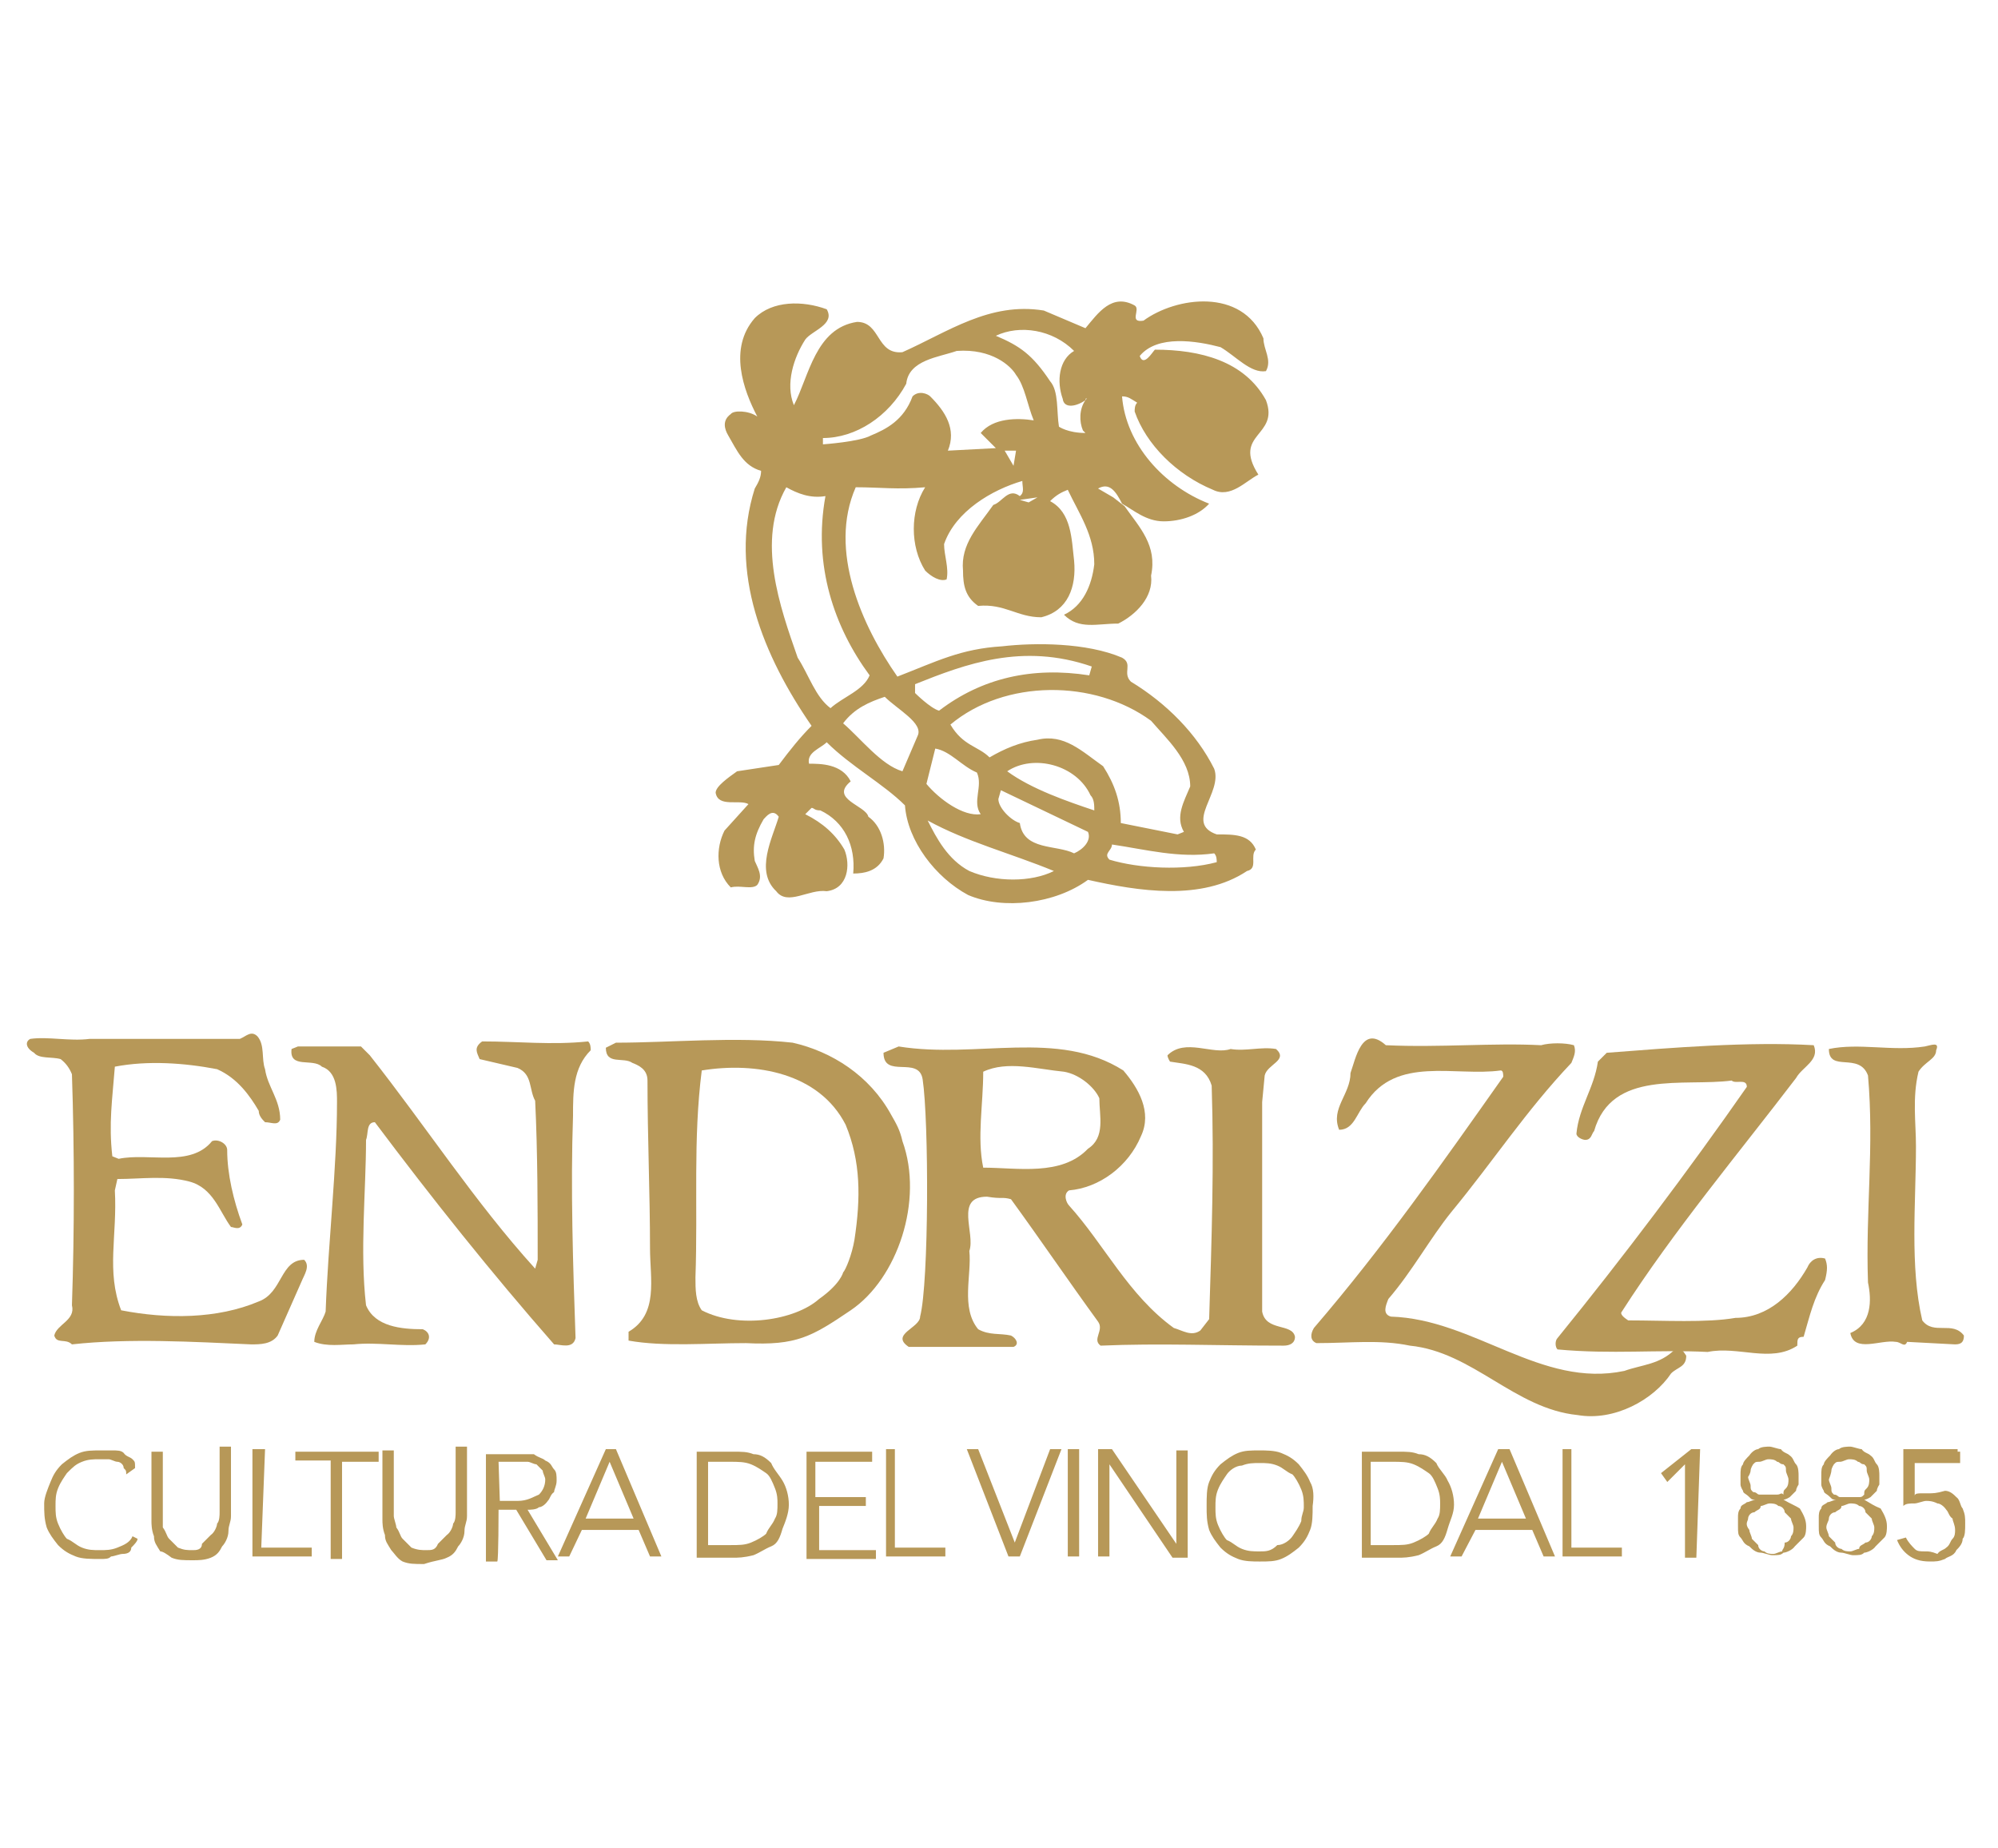
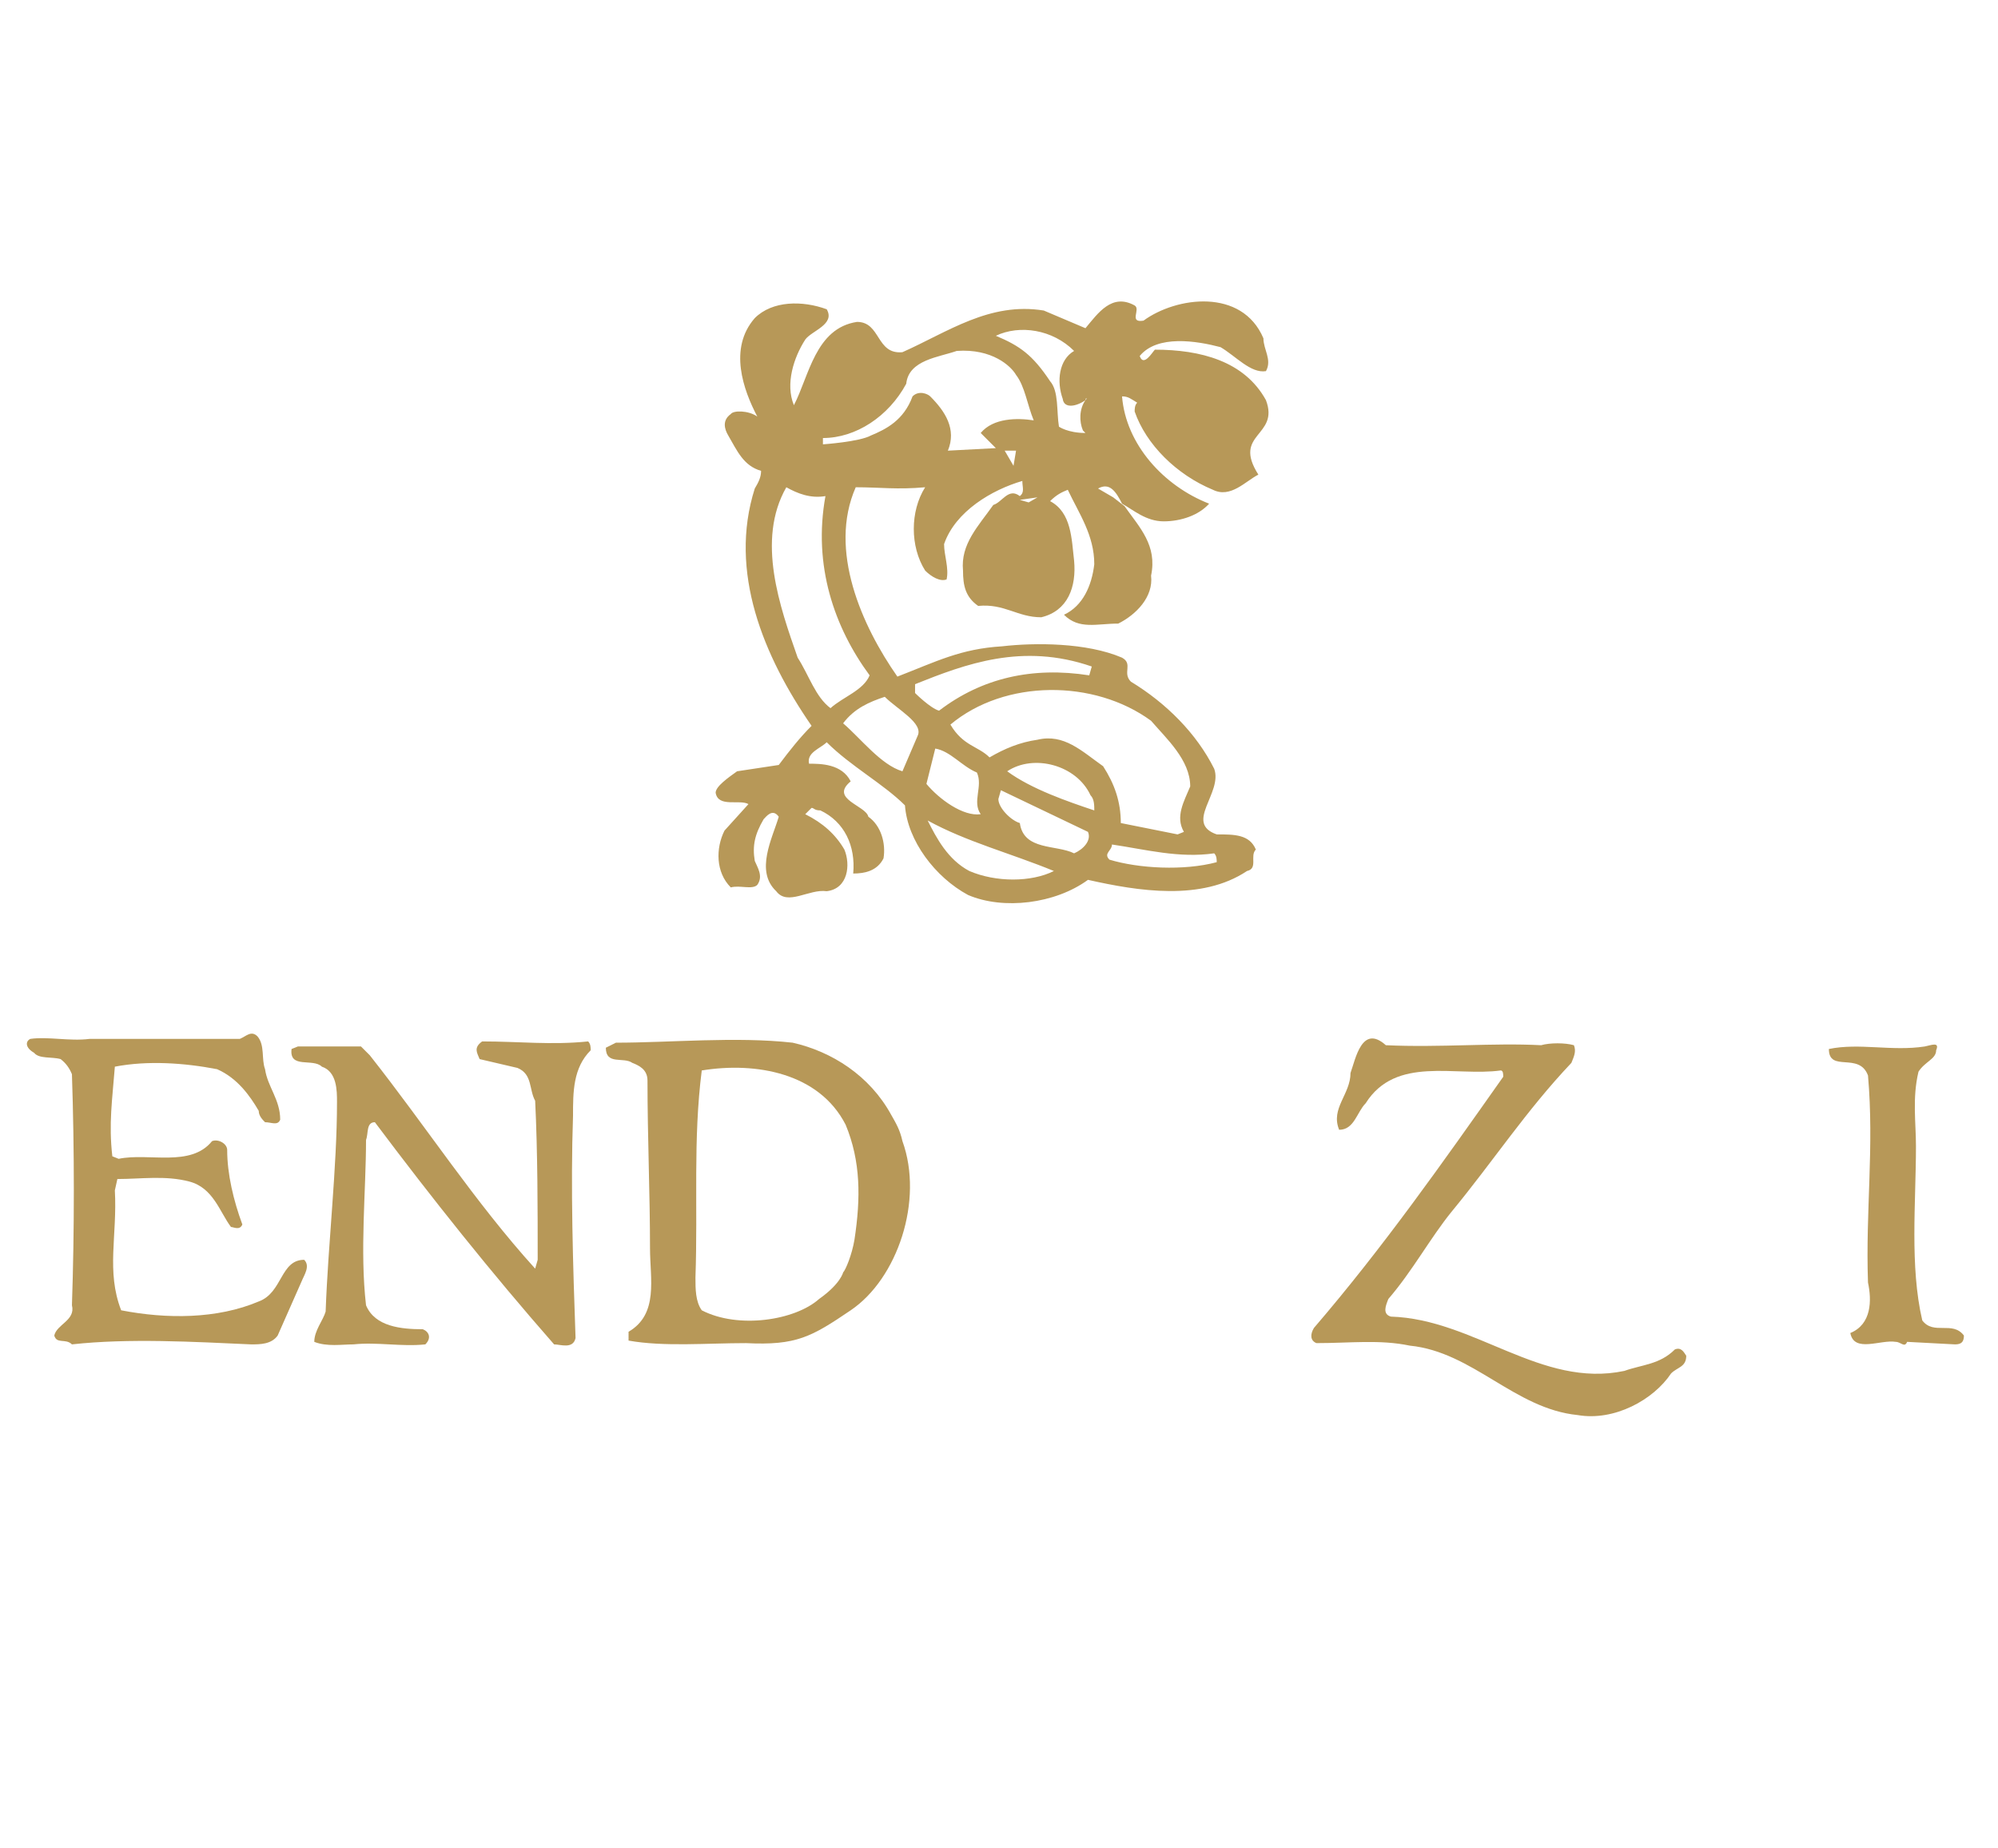
<svg xmlns="http://www.w3.org/2000/svg" version="1.1" id="Livello_1" x="0px" y="0px" viewBox="0 0 158.3 146.4" style="enable-background:new 0 0 158.3 146.4;" xml:space="preserve">
  <style type="text/css">
	.st0{fill:#B79858;}
</style>
-   <path class="st0" d="M10.5,121.7c-0.2,0.5-0.7,0.7-1.2,0.9c-0.5,0.2-0.9,0.2-1.4,0.2s-0.9,0-1.4-0.2c-0.5-0.2-0.7-0.5-1.2-0.7  c-0.2-0.2-0.5-0.7-0.7-1.2c-0.2-0.5-0.2-0.9-0.2-1.4c0-0.5,0-0.9,0.2-1.4c0.2-0.5,0.5-0.9,0.7-1.2c0.5-0.5,0.7-0.7,1.2-0.9  c0.5-0.2,0.9-0.2,1.4-0.2c0.2,0,0.5,0,0.7,0c0.2,0,0.5,0.2,0.7,0.2c0.2,0,0.5,0.2,0.5,0.5c0.2,0.2,0.2,0.2,0.2,0.5l0.7-0.5  c0-0.5,0-0.5-0.2-0.7c-0.2-0.2-0.5-0.2-0.7-0.5c-0.2-0.2-0.5-0.2-0.9-0.2c-0.2,0-0.7,0-0.9,0c-0.7,0-1.2,0-1.7,0.2  c-0.5,0.2-0.9,0.5-1.4,0.9c-0.5,0.5-0.7,0.9-0.9,1.4c-0.2,0.5-0.5,1.2-0.5,1.7c0,0.7,0,1.2,0.2,1.9c0.2,0.5,0.5,0.9,0.9,1.4  c0.5,0.5,0.9,0.7,1.4,0.9c0.5,0.2,1.2,0.2,1.9,0.2c0.5,0,0.7,0,0.9-0.2c0.2,0,0.7-0.2,0.9-0.2c0.5,0,0.7-0.2,0.7-0.5  c0.2-0.2,0.5-0.5,0.5-0.7L10.5,121.7z M16.7,123.4c0.5-0.2,0.7-0.5,0.9-0.9c0.2-0.2,0.5-0.7,0.5-1.2s0.2-0.7,0.2-1.2v-5.5h-0.9v5.2  c0,0.2,0,0.7-0.2,0.9c0,0.2-0.2,0.7-0.5,0.9c-0.2,0.2-0.5,0.5-0.7,0.7c0,0.5-0.5,0.5-0.7,0.5c-0.5,0-0.7,0-1.2-0.2  c-0.2-0.2-0.5-0.5-0.7-0.7c-0.2-0.2-0.2-0.5-0.5-0.9c0-0.2,0-0.5,0-0.7V115h-0.9v5.5c0,0.2,0,0.7,0.2,1.2c0,0.5,0.2,0.7,0.5,1.2  c0.2,0,0.5,0.2,0.9,0.5c0.5,0.2,0.9,0.2,1.7,0.2C15.7,123.6,16.2,123.6,16.7,123.4 M21,114.8H20v8.5h4.7v-0.7h-4L21,114.8L21,114.8z   M27.1,115.8H30V115h-6.6v0.7h2.8v7.8h0.9V115.8z M35.4,123.4c0.5-0.2,0.7-0.5,0.9-0.9c0.2-0.2,0.5-0.7,0.5-1.2s0.2-0.7,0.2-1.2  v-5.5h-0.9v5.2c0,0.2,0,0.7-0.2,0.9c0,0.2-0.2,0.7-0.5,0.9c-0.2,0.2-0.5,0.5-0.7,0.7c-0.2,0.5-0.5,0.5-0.9,0.5s-0.7,0-1.2-0.2  c-0.2-0.2-0.5-0.5-0.7-0.7c-0.2-0.2-0.2-0.5-0.5-0.9c0-0.2-0.2-0.7-0.2-0.9v-5.2h-0.9v5.5c0,0.2,0,0.7,0.2,1.2  c0,0.5,0.2,0.7,0.5,1.2c0.2,0.2,0.5,0.7,0.9,0.9c0.5,0.2,0.9,0.2,1.7,0.2C34.5,123.6,35,123.6,35.4,123.4 M39.5,119.6h1.4l2.4,4h0.9  l-2.4-4c0.2,0,0.7,0,0.9-0.2c0.2,0,0.5-0.2,0.7-0.5c0.2-0.2,0.2-0.5,0.5-0.7c0-0.2,0.2-0.5,0.2-0.9s0-0.7-0.2-0.9  c-0.2-0.2-0.2-0.5-0.7-0.7c-0.2-0.2-0.5-0.2-0.9-0.5c-0.5,0-0.7,0-1.2,0h-2.6v8.5h0.9C39.5,123.6,39.5,119.6,39.5,119.6z   M39.5,115.8h1.4c0.2,0,0.7,0,0.9,0s0.5,0.2,0.7,0.2c0.2,0.2,0.2,0.2,0.5,0.5c0,0.2,0.2,0.5,0.2,0.7c0,0.5-0.2,0.9-0.5,1.2  c-0.5,0.2-0.9,0.5-1.7,0.5h-1.4L39.5,115.8L39.5,115.8z M46.1,121.2h4.5l0.9,2.1h0.9l-3.6-8.5H48l-3.8,8.5h0.9L46.1,121.2z   M48.3,115.8l1.9,4.5h-3.8L48.3,115.8z M55.1,123.4H58c0.5,0,0.9,0,1.7-0.2c0.5-0.2,0.9-0.5,1.4-0.7s0.7-0.7,0.9-1.4  c0.2-0.5,0.5-1.2,0.5-1.9c0-0.7-0.2-1.4-0.5-1.9s-0.7-0.9-0.9-1.4c-0.5-0.5-0.9-0.7-1.4-0.7c-0.5-0.2-0.9-0.2-1.7-0.2h-2.8V123.4z   M56.1,115.8h1.7c0.7,0,1.2,0,1.7,0.2s0.9,0.5,1.2,0.7s0.5,0.7,0.7,1.2c0.2,0.5,0.2,0.9,0.2,1.2c0,0.5,0,0.9-0.2,1.2  c-0.2,0.5-0.5,0.7-0.7,1.2c-0.2,0.2-0.7,0.5-1.2,0.7s-0.9,0.2-1.7,0.2h-1.7V115.8z M64.6,119.3h4v-0.7h-4v-2.8h4.5V115h-5.2v8.5h5.5  v-0.7h-4.5v-3.6H64.6z M71.1,114.8h-0.9v8.5h4.7v-0.7h-4v-7.8H71.1z M77.5,114.8h-0.9l3.3,8.5h0.9l3.3-8.5h-0.9l-2.8,7.4l0,0  L77.5,114.8z M85.5,114.8h-0.9v8.5h0.9V114.8z M88.1,114.8H87v8.5h0.9V116l0,0l5,7.4h1.2v-8.5h-0.9v7.4l0,0L88.1,114.8z   M103.8,117.4c-0.2-0.5-0.5-0.9-0.9-1.4c-0.5-0.5-0.9-0.7-1.4-0.9c-0.5-0.2-1.2-0.2-1.7-0.2c-0.7,0-1.2,0-1.7,0.2  c-0.5,0.2-0.9,0.5-1.4,0.9c-0.5,0.5-0.7,0.9-0.9,1.4c-0.2,0.5-0.2,1.2-0.2,1.9s0,1.2,0.2,1.9c0.2,0.5,0.5,0.9,0.9,1.4  c0.5,0.5,0.9,0.7,1.4,0.9c0.5,0.2,1.2,0.2,1.7,0.2c0.7,0,1.2,0,1.7-0.2s0.9-0.5,1.4-0.9c0.5-0.5,0.7-0.9,0.9-1.4  c0.2-0.5,0.2-1.2,0.2-1.9C104.1,118.6,104.1,117.9,103.8,117.4 M103.1,120.5c-0.2,0.5-0.5,0.9-0.7,1.2s-0.7,0.7-1.2,0.7  c-0.5,0.5-0.9,0.5-1.4,0.5s-0.9,0-1.4-0.2c-0.5-0.2-0.7-0.5-1.2-0.7c-0.2-0.2-0.5-0.7-0.7-1.2s-0.2-0.9-0.2-1.4c0-0.5,0-0.9,0.2-1.4  c0.2-0.5,0.5-0.9,0.7-1.2s0.7-0.7,1.2-0.7c0.5-0.2,0.9-0.2,1.4-0.2c0.5,0,0.9,0,1.4,0.2c0.5,0.2,0.7,0.5,1.2,0.7  c0.2,0.2,0.5,0.7,0.7,1.2s0.2,0.9,0.2,1.4C103.3,119.8,103.1,120,103.1,120.5 M107.9,123.4h2.8c0.5,0,0.9,0,1.7-0.2  c0.5-0.2,0.9-0.5,1.4-0.7c0.5-0.2,0.7-0.7,0.9-1.4s0.5-1.2,0.5-1.9c0-0.7-0.2-1.4-0.5-1.9c-0.2-0.5-0.7-0.9-0.9-1.4  c-0.5-0.5-0.9-0.7-1.4-0.7c-0.5-0.2-0.9-0.2-1.7-0.2h-2.8V123.4z M108.6,115.8h1.7c0.7,0,1.2,0,1.7,0.2c0.5,0.2,0.9,0.5,1.2,0.7  s0.5,0.7,0.7,1.2s0.2,0.9,0.2,1.2c0,0.5,0,0.9-0.2,1.2c-0.2,0.5-0.5,0.7-0.7,1.2c-0.2,0.2-0.7,0.5-1.2,0.7c-0.5,0.2-0.9,0.2-1.7,0.2  h-1.7V115.8z M116.9,121.2h4.5l0.9,2.1h0.9l-3.6-8.5h-0.9l-3.8,8.5h0.9L116.9,121.2z M119,115.8l1.9,4.5h-3.8L119,115.8z   M124.7,114.8h-0.9v8.5h4.7v-0.7h-4v-7.8H124.7z M134.7,114.8H134l-2.4,1.9l0.5,0.7l1.4-1.4v7.4h0.9L134.7,114.8L134.7,114.8z   M141.3,118.8c0.2,0,0.5-0.2,0.5-0.2c0.2-0.2,0.2-0.2,0.5-0.5c0-0.2,0.2-0.5,0.2-0.5c0-0.2,0-0.5,0-0.7s0-0.7-0.2-0.9  c-0.2-0.2-0.2-0.5-0.5-0.7c-0.2-0.2-0.5-0.2-0.7-0.5c-0.2,0-0.7-0.2-0.9-0.2s-0.7,0-0.9,0.2c-0.2,0-0.5,0.2-0.7,0.5  c-0.2,0.2-0.5,0.5-0.5,0.7c-0.2,0.2-0.2,0.5-0.2,0.9c0,0.2,0,0.5,0,0.7c0,0.2,0.2,0.5,0.2,0.5c0,0.2,0.2,0.2,0.5,0.5  c0.2,0.2,0.2,0.2,0.5,0.2l0,0c-0.2,0-0.5,0.2-0.7,0.2c-0.2,0.2-0.5,0.2-0.5,0.5c-0.2,0.2-0.2,0.5-0.2,0.7s0,0.5,0,0.7  c0,0.5,0,0.7,0.2,0.9c0.2,0.2,0.2,0.5,0.7,0.7c0.2,0.2,0.5,0.5,0.9,0.5c0.2,0,0.7,0.2,0.9,0.2c0.5,0,0.7,0,0.9-0.2  c0.2,0,0.7-0.2,0.9-0.5c0.2-0.2,0.5-0.5,0.7-0.7c0.2-0.2,0.2-0.7,0.2-0.9c0-0.5-0.2-0.9-0.5-1.4  C142.3,119.3,141.8,119.1,141.3,118.8L141.3,118.8z M138.7,116.5c0-0.2,0.2-0.5,0.2-0.5c0.2-0.2,0.2-0.2,0.5-0.2  c0.2,0,0.5-0.2,0.7-0.2c0.2,0,0.5,0,0.7,0.2c0.2,0,0.2,0.2,0.5,0.2c0.2,0.2,0.2,0.2,0.2,0.5c0,0.2,0.2,0.5,0.2,0.7  c0,0.2,0,0.5-0.2,0.7c-0.2,0.2-0.2,0.2-0.2,0.5c-0.2-0.2-0.2,0-0.5,0s-0.5,0-0.7,0c-0.2,0-0.5,0-0.7,0c-0.2,0-0.2-0.2-0.5-0.2  c-0.2-0.2-0.2-0.2-0.2-0.5c0-0.2-0.2-0.5-0.2-0.7C138.7,116.7,138.7,116.5,138.7,116.5 M138.5,120.3c0-0.2,0.2-0.5,0.5-0.5  c0.2-0.2,0.5-0.2,0.5-0.5c0.2,0,0.5-0.2,0.7-0.2c0.2,0,0.5,0,0.7,0.2c0.2,0,0.5,0.2,0.5,0.5c0.2,0.2,0.2,0.2,0.5,0.5  c0,0.2,0.2,0.5,0.2,0.7s0,0.5-0.2,0.7c0,0.2-0.2,0.5-0.5,0.5c0,0.5-0.2,0.5-0.2,0.7c-0.2,0-0.5,0.2-0.7,0.2c-0.2,0-0.5,0-0.7-0.2  c-0.2,0-0.5-0.2-0.5-0.5c-0.2-0.2-0.2-0.2-0.5-0.5c0-0.2-0.2-0.5-0.2-0.7C138.2,120.7,138.5,120.5,138.5,120.3 M147.7,118.8  c0.2,0,0.5-0.2,0.5-0.2c0.2-0.2,0.2-0.2,0.5-0.5c0-0.2,0.2-0.5,0.2-0.5c0-0.2,0-0.5,0-0.7s0-0.7-0.2-0.9c-0.2-0.2-0.2-0.5-0.5-0.7  c-0.2-0.2-0.5-0.2-0.7-0.5c-0.2,0-0.7-0.2-0.9-0.2c-0.2,0-0.7,0-0.9,0.2c-0.2,0-0.5,0.2-0.7,0.5c-0.2,0.2-0.5,0.5-0.5,0.7  c-0.2,0.2-0.2,0.5-0.2,0.9c0,0.2,0,0.5,0,0.7c0,0.2,0.2,0.5,0.2,0.5c0,0.2,0.2,0.2,0.5,0.5c0.2,0.2,0.2,0.2,0.5,0.2l0,0  c-0.2,0-0.5,0.2-0.7,0.2c-0.2,0.2-0.5,0.2-0.5,0.5c-0.2,0.2-0.2,0.5-0.2,0.7s0,0.5,0,0.7c0,0.5,0,0.7,0.2,0.9  c0.2,0.2,0.2,0.5,0.7,0.7c0.2,0.2,0.5,0.5,0.9,0.5c0.2,0,0.7,0.2,0.9,0.2c0.5,0,0.7,0,0.9-0.2c0.2,0,0.7-0.2,0.9-0.5  c0.2-0.2,0.5-0.5,0.7-0.7s0.2-0.7,0.2-0.9c0-0.5-0.2-0.9-0.5-1.4C148.5,119.3,148.2,119.1,147.7,118.8L147.7,118.8z M145.1,116.5  c0-0.2,0.2-0.5,0.2-0.5c0.2-0.2,0.2-0.2,0.5-0.2c0.2,0,0.5-0.2,0.7-0.2c0.2,0,0.5,0,0.7,0.2c0.2,0,0.2,0.2,0.5,0.2  c0.2,0.2,0.2,0.2,0.2,0.5c0,0.2,0.2,0.5,0.2,0.7c0,0.2,0,0.5-0.2,0.7c-0.2,0.2-0.2,0.2-0.2,0.5c-0.2,0.2-0.2,0.2-0.5,0.2  c-0.2,0-0.5,0-0.7,0s-0.5,0-0.7,0c-0.2,0-0.2-0.2-0.5-0.2c-0.2-0.2-0.2-0.2-0.2-0.5c0-0.2-0.2-0.5-0.2-0.7  C145.1,116.7,145.1,116.5,145.1,116.5 M144.9,120.3c0-0.2,0.2-0.5,0.5-0.5c0.2-0.2,0.5-0.2,0.5-0.5c0.2,0,0.5-0.2,0.7-0.2  s0.5,0,0.7,0.2c0.2,0,0.5,0.2,0.5,0.5c0.2,0.2,0.2,0.2,0.5,0.5c0,0.2,0.2,0.5,0.2,0.7s0,0.5-0.2,0.7c0,0.2-0.2,0.5-0.5,0.5  c-0.2,0.2-0.5,0.2-0.5,0.5c-0.2,0-0.5,0.2-0.7,0.2c-0.2,0-0.5,0-0.7-0.2c-0.2,0-0.5-0.2-0.5-0.5c-0.2-0.2-0.2-0.2-0.5-0.5  c0-0.2-0.2-0.5-0.2-0.7C144.7,120.7,144.9,120.5,144.9,120.3 M155.1,114.8h-4.3v4.5c0.2-0.2,0.5-0.2,0.9-0.2c0.2,0,0.7-0.2,0.9-0.2  c0.2,0,0.5,0,0.9,0.2c0.2,0,0.5,0.2,0.7,0.5c0.2,0.2,0.2,0.5,0.5,0.7c0,0.2,0.2,0.5,0.2,0.9c0,0.2,0,0.5-0.2,0.7  c-0.2,0.2-0.2,0.5-0.5,0.7c-0.2,0.2-0.5,0.2-0.7,0.5c-0.5-0.2-0.7-0.2-0.9-0.2c-0.5,0-0.7,0-0.9-0.2c-0.2-0.2-0.5-0.5-0.7-0.9  l-0.7,0.2c0.2,0.5,0.5,0.9,0.9,1.2s0.9,0.5,1.7,0.5c0.5,0,0.7,0,1.2-0.2c0.2-0.2,0.7-0.2,0.9-0.7c0.2-0.2,0.5-0.5,0.5-0.9  c0.2-0.2,0.2-0.7,0.2-1.2s0-0.7-0.2-1.2c-0.2-0.2-0.2-0.7-0.5-0.9c-0.2-0.2-0.5-0.5-0.9-0.5c-0.7,0.2-0.9,0.2-1.4,0.2  c-0.2,0-0.5,0-0.5,0c-0.2,0-0.5,0-0.5,0.2v-2.6h3.6v-0.9H155.1z" />
  <path class="st0" d="M100.3,31.7c-1.7-3.1-5.2-4-8.8-4c-0.2,0.2-0.9,1.4-1.2,0.5c1.4-1.7,4.5-1.2,6.4-0.7c1.2,0.7,2.4,2.1,3.6,1.9  c0.5-0.9-0.2-1.7-0.2-2.6c-1.7-4-6.9-3.3-9.5-1.4c-1.2,0.2-0.2-0.9-0.7-1.2C88.1,23.2,87,24.8,86,26l-3.3-1.4  c-4.3-0.7-7.6,1.7-11.2,3.3c-2.1,0.2-1.7-2.4-3.6-2.4c-3.3,0.5-3.8,4.3-5,6.6c-0.7-1.7,0-3.8,0.9-5.2c0.5-0.7,2.4-1.2,1.7-2.4  c-1.9-0.7-4.3-0.7-5.7,0.7c-2.1,2.4-0.9,5.7,0.2,7.8c-0.7-0.5-1.9-0.5-2.1-0.2c-0.7,0.5-0.5,1.2-0.2,1.7c0.7,1.2,1.2,2.4,2.6,2.8  c0,0.5-0.2,0.9-0.5,1.4c-2.1,6.6,0.7,13.3,4.5,18.8c-0.9,0.9-1.7,1.9-2.6,3.1l-3.3,0.5c-0.7,0.5-1.7,1.2-1.7,1.7  c0.2,1.2,1.9,0.5,2.6,0.9l-1.9,2.1c-0.7,1.4-0.7,3.3,0.5,4.5c0.7-0.2,1.7,0.2,2.1-0.2c0.5-0.7,0-1.4-0.2-1.9c-0.2-1.2,0-2.1,0.7-3.3  c0.2-0.2,0.7-0.9,1.2-0.2c-0.5,1.7-1.9,4.3-0.2,5.9c0.9,1.2,2.6-0.2,4,0c1.7-0.2,1.9-2.1,1.4-3.3c-0.7-1.2-1.7-2.1-3.1-2.8l0.5-0.5  c0.2,0,0.2,0.2,0.7,0.2c1.9,0.9,2.8,2.8,2.6,5c0.9,0,1.9-0.2,2.4-1.2c0.2-1.2-0.2-2.6-1.2-3.3c-0.2-0.9-3.1-1.4-1.4-2.8  c-0.7-1.4-2.4-1.4-3.3-1.4c-0.2-0.9,0.9-1.2,1.4-1.7c1.9,1.9,4.5,3.3,6.2,5c0.2,2.8,2.4,5.7,5,7.1c2.8,1.2,6.9,0.7,9.5-1.2  c4,0.9,9,1.7,12.6-0.7c0.9-0.2,0.2-1.2,0.7-1.7c-0.5-1.2-1.7-1.2-3.1-1.2c-2.6-0.9,0.5-3.3-0.2-5.2c-1.4-2.8-3.8-5.2-6.6-6.9  c-0.7-0.7,0.2-1.4-0.7-1.9c-2.8-1.2-6.9-1.2-9.5-0.9c-3.3,0.2-5.2,1.2-8.3,2.4c-2.8-4-5.5-10-3.3-15c1.9,0,3.3,0.2,5.5,0  c-1.2,1.9-1.2,4.7,0,6.6c0.5,0.5,1.2,0.9,1.7,0.7c0.2-0.9-0.2-1.9-0.2-2.8c0.9-2.6,3.8-4.3,6.2-5c0,0.5,0.2,0.9-0.2,1.2  c-0.9-0.7-1.4,0.5-2.1,0.7c-1.2,1.7-2.6,3.1-2.4,5.2c0,1.2,0.2,2.1,1.2,2.8c2.1-0.2,3.1,0.9,5,0.9c2.1-0.5,2.8-2.4,2.6-4.5  c-0.2-1.7-0.2-3.8-1.9-4.7c0.5-0.5,0.9-0.7,1.4-0.9c0.9,1.9,2.1,3.6,2.1,5.9c-0.2,1.7-0.9,3.3-2.4,4c1.2,1.2,2.6,0.7,4.3,0.7  c1.4-0.7,2.8-2.1,2.6-3.8c0.5-2.4-0.9-3.8-2.1-5.5l-0.9-0.7l-1.2-0.7c0.9-0.5,1.4,0.2,1.9,1.2c0.9,0.5,1.9,1.4,3.3,1.4  c1.4,0,2.8-0.5,3.6-1.4c-3.6-1.4-6.6-4.7-6.9-8.5c0.5,0,0.7,0.2,1.2,0.5c-0.2,0.2-0.2,0.5-0.2,0.7c0.9,2.6,3.3,5,6.2,6.2  c1.4,0.7,2.6-0.7,3.6-1.2C97.6,34.3,101.4,34.6,100.3,31.7 M77.7,64.5c-1.4,0.2-3.3-1.2-4.3-2.4l0.7-2.8c1.2,0.2,2.1,1.4,3.3,1.9  C77.9,62.3,77,63.5,77.7,64.5 M76.8,69c-1.7-0.9-2.6-2.6-3.3-4c3.1,1.7,6.6,2.6,10,4C81.7,69.9,78.9,69.9,76.8,69 M85.1,67.6  c-1.4-0.7-4-0.2-4.3-2.4c-0.7-0.2-1.7-1.2-1.7-1.9l0.2-0.7l6.9,3.3C86.5,66.6,85.8,67.3,85.1,67.6 M86.7,64.2  c-2.1-0.7-5-1.7-6.9-3.1c2.1-1.4,5.5-0.5,6.6,1.9C86.7,63.3,86.7,63.8,86.7,64.2 M96.2,67.6c0.2,0.2,0.2,0.5,0.2,0.7  c-2.6,0.7-6.2,0.5-8.5-0.2c-0.5-0.5,0.2-0.7,0.2-1.2C90.8,67.3,93.4,68,96.2,67.6 M91.2,57.1c1.2,1.4,3.1,3.1,3.1,5.2  c-0.5,1.2-1.2,2.4-0.5,3.6l-0.5,0.2l-4.5-0.9c0-1.7-0.5-3.1-1.4-4.5c-1.7-1.2-3.1-2.6-5.2-2.1c-1.4,0.2-2.6,0.7-3.8,1.4  c-0.9-0.9-2.1-0.9-3.1-2.6C79.6,53.8,86.7,53.8,91.2,57.1 M86.5,52.8l-0.2,0.7c-4.5-0.7-8.5,0.2-11.9,2.8c-0.7-0.2-1.9-1.4-1.9-1.4  v-0.7C76.5,52.6,81,50.9,86.5,52.8 M72.7,58.3l-1.2,2.8c-1.7-0.5-3.3-2.6-4.7-3.8c0.9-1.2,2.1-1.7,3.3-2.1  C71.1,56.2,73.2,57.3,72.7,58.3 M68.9,53.5c-0.5,1.2-2.1,1.7-3.1,2.6c-1.2-0.9-1.7-2.6-2.6-4c-1.4-4-3.3-9.3-0.9-13.5  c0.9,0.5,1.9,0.9,3.1,0.7C64.4,44.8,66.1,49.7,68.9,53.5 M80.3,36.9l-0.7-1.2h0.9L80.3,36.9z M77.7,34.3l1.2,1.2l-3.8,0.2  c0.7-1.7-0.2-3.1-1.4-4.3c-0.2-0.2-0.9-0.5-1.4,0c-0.7,1.9-2.1,2.6-3.3,3.1c-0.9,0.5-3.8,0.7-3.8,0.7v-0.5c2.6,0,5.2-1.7,6.6-4.3  c0.2-1.9,2.6-2.1,4-2.6c2.8-0.2,4.3,1.2,4.7,1.9c0.7,0.9,0.9,2.4,1.4,3.6C80.6,33.1,78.7,33.1,77.7,34.3 M81.5,39.8l-0.7-0.2  l1.4-0.2L81.5,39.8z M86,31.7c-0.5,0.7-0.5,1.7-0.2,2.4l0.2,0.2c-1.4,0-2.1-0.5-2.1-0.5c-0.2-1.2,0-2.8-0.7-3.6  c-1.4-2.1-2.4-2.8-4.3-3.6c1.9-0.9,4.5-0.5,6.2,1.2c-1.2,0.7-1.4,2.4-0.9,3.8C84.3,32.4,85.3,32.2,86,31.7L86,31.7  C86,31.5,86.2,31.5,86,31.7L86,31.7z" />
  <path class="st0" d="M21,84.7c0.2,1.4,1.2,2.4,1.2,4c-0.2,0.5-0.7,0.2-1.2,0.2c-0.2-0.2-0.5-0.5-0.5-0.9c-0.7-1.2-1.7-2.6-3.3-3.3  c-2.6-0.5-5.5-0.7-8.1-0.2c-0.2,2.6-0.5,4.5-0.2,7.1l0.5,0.2c2.4-0.5,5.7,0.7,7.4-1.4c0.5-0.2,1.2,0.2,1.2,0.7c0,1.9,0.5,4,1.2,5.9  c-0.2,0.5-0.7,0.2-0.9,0.2c-0.9-1.2-1.4-3.1-3.3-3.6s-3.8-0.2-5.7-0.2l-0.2,0.9c0.2,3.6-0.7,6.4,0.5,9.5c3.6,0.7,7.6,0.7,10.9-0.7  c1.9-0.7,1.7-3.3,3.6-3.3c0.5,0.5,0,1.2-0.2,1.7l-1.9,4.3c-0.5,0.7-1.4,0.7-2.1,0.7c-4.5-0.2-9.7-0.5-14.2,0c-0.5-0.5-1.2,0-1.4-0.7  c0.2-0.9,1.7-1.2,1.4-2.4c0.2-5.9,0.2-12.3,0-18.3c-0.2-0.5-0.5-0.9-0.9-1.2c-0.7-0.2-1.7,0-2.1-0.5C2,83,2,82.5,2.4,82.3  c1.4-0.2,3.1,0.2,4.7,0h11.9c0.5-0.2,0.9-0.7,1.4-0.2C21,82.8,20.7,83.9,21,84.7" />
  <path class="st0" d="M46.6,82.5c0.2,0.2,0.2,0.5,0.2,0.7c-1.4,1.4-1.4,3.3-1.4,5.2c-0.2,5.7,0,11.9,0.2,17.6  c-0.2,0.9-1.2,0.5-1.7,0.5c-5-5.7-9.7-11.6-14.2-17.6c-0.7,0-0.5,0.9-0.7,1.4c0,4-0.5,8.8,0,13.1c0.7,1.7,2.8,1.9,4.5,1.9  c0.5,0.2,0.7,0.7,0.2,1.2c-1.9,0.2-3.8-0.2-5.7,0c-0.9,0-2.1,0.2-3.1-0.2c0-0.9,0.7-1.7,0.9-2.4c0.2-5.5,0.9-11.4,0.9-16.6  c0-0.9,0-2.4-1.2-2.8c-0.7-0.7-2.6,0.2-2.4-1.4l0.5-0.2h5l0.7,0.7c4.5,5.7,8.3,11.6,13.1,16.9l0.2-0.7c0-4,0-8.5-0.2-12.6  c-0.5-0.9-0.2-2.1-1.4-2.6L38,83.9c-0.2-0.5-0.5-0.9,0.2-1.4C41.1,82.5,43.7,82.8,46.6,82.5" />
  <path class="st0" d="M109.8,82.8c4.3,0.2,8.5-0.2,12.3,0c0.7-0.2,1.9-0.2,2.6,0c0.2,0.5,0,0.9-0.2,1.4C120.9,88,118.3,92,115,96  c-1.7,2.1-3.1,4.7-5,6.9c-0.2,0.5-0.5,1.2,0.2,1.4c6.6,0.2,11.9,5.7,18.5,4.3c1.4-0.5,2.8-0.5,4-1.7c0.5-0.2,0.7,0.2,0.9,0.5  c0,0.9-0.7,0.9-1.2,1.4c-1.4,2.1-4.5,3.8-7.4,3.3c-5-0.5-8.3-5-13.3-5.5c-2.4-0.5-4.7-0.2-7.4-0.2c-0.5-0.2-0.5-0.7-0.2-1.2  c5.5-6.4,10.2-13.1,15-19.9c0-0.2,0-0.5-0.2-0.5c-3.6,0.5-8.3-1.2-10.7,2.6c-0.7,0.7-0.9,2.1-2.1,2.1c-0.7-1.7,0.9-2.8,0.9-4.5  C107.4,83.9,107.9,81.1,109.8,82.8" />
-   <path class="st0" d="M143.7,82.8c0.5,1.2-0.9,1.7-1.4,2.6c-4.5,5.9-9.7,12.1-13.8,18.5c-0.2,0.2,0.2,0.5,0.5,0.7  c2.8,0,6.2,0.2,8.5-0.2c2.6,0,4.5-1.9,5.7-4c0.2-0.5,0.7-0.9,1.4-0.7c0.2,0.5,0.2,0.9,0,1.7c-0.9,1.4-1.2,2.8-1.7,4.5  c-0.5,0-0.5,0.2-0.5,0.7c-2.1,1.4-4.7,0-7.1,0.5c-4-0.2-7.6,0.2-11.9-0.2c-0.2-0.2-0.2-0.7,0-0.9c5.2-6.4,10.4-13.3,15-19.9  c0-0.7-0.9-0.2-1.2-0.5c-3.8,0.5-9.5-0.9-10.9,4c-0.2,0.2-0.2,0.7-0.7,0.7c-0.2,0-0.7-0.2-0.7-0.5c0.2-2.1,1.4-3.6,1.7-5.7l0.7-0.7  C132.5,83,138.5,82.5,143.7,82.8" />
  <path class="st0" d="M153.4,83.2c0,0.7-0.9,0.9-1.4,1.7c-0.5,2.1-0.2,4-0.2,5.9c0,4.5-0.5,9.5,0.5,13.8c0.9,1.2,2.4,0,3.3,1.2  c0,0.5-0.2,0.7-0.7,0.7l-3.8-0.2c-0.2,0.5-0.5,0-0.9,0c-1.2-0.2-3.3,0.9-3.6-0.7c1.7-0.7,1.7-2.6,1.4-4c-0.2-5.7,0.5-10.7,0-16.4  c-0.7-1.9-3.1-0.2-3.1-2.1c2.4-0.5,5,0.2,7.6-0.2C153,82.8,153.7,82.5,153.4,83.2" />
  <path class="st0" d="M71.5,90.4c-0.2-0.9-0.5-1.4-0.9-2.1c-1.7-3.1-4.7-5-7.8-5.7c-4.5-0.5-9.7,0-14,0L48,83c0,1.4,1.4,0.7,2.1,1.2  c0.5,0.2,1.2,0.5,1.2,1.4c0,4.5,0.2,9,0.2,13.3c0,2.4,0.7,5.2-1.7,6.6c0,0.2,0,0.5,0,0.7c2.8,0.5,6.2,0.2,9.3,0.2  c4,0.2,5.2-0.5,8.3-2.6C71.1,101.3,73.2,95.1,71.5,90.4 M67.7,98.2c-0.2,1.2-0.7,2.4-0.9,2.6c0,0-0.2,0.9-1.9,2.1  c-1.9,1.7-6.4,2.4-9.3,0.9c-0.5-0.7-0.5-1.7-0.5-2.6c0.2-5.7-0.2-10.9,0.5-16.4c4.3-0.7,9.3,0.2,11.4,4.3  C68.2,92,68.2,94.9,67.7,98.2" />
-   <path class="st0" d="M100,103.9V87.3l0.2-2.1c0.2-0.9,1.9-1.2,0.9-2.1c-1.2-0.2-2.4,0.2-3.6,0c-1.4,0.5-3.6-0.9-5,0.5  c0,0.2,0.2,0.5,0.2,0.5c1.2,0.2,2.8,0.2,3.3,1.9c0.2,6.2,0,12.1-0.2,18.5l-0.7,0.9c-0.7,0.5-1.4,0-2.1-0.2c-3.6-2.6-5.5-6.6-8.3-9.7  c-0.2-0.2-0.5-0.9,0-1.2c2.4-0.2,4.7-1.9,5.7-4.3c0.9-1.9-0.2-3.8-1.4-5.2c-5.2-3.3-11.6-0.9-17.8-1.9l-1.2,0.5  c0,2.1,2.8,0.2,3.1,2.1c0.5,3.3,0.5,16.1-0.2,18.8c0,0.9-2.4,1.4-0.9,2.4c2.8,0,5.5,0,8.3,0c0.5-0.2,0.2-0.7-0.2-0.9  c-0.9-0.2-1.7,0-2.6-0.5c-1.4-1.7-0.5-4.3-0.7-6.2c0.5-1.4-1.2-4.3,1.4-4.3c1.2,0.2,1.2,0,1.9,0.2c2.4,3.3,4.5,6.4,6.9,9.7  c0.5,0.7-0.5,1.4,0.2,1.9c4.7-0.2,9,0,14.5,0c0.5,0,0.9-0.2,0.9-0.7C102.4,104.8,100.3,105.5,100,103.9 M77.9,92.5  c-0.5-2.4,0-5,0-7.6c1.9-0.9,4.3-0.2,6.4,0c1.2,0.2,2.4,1.2,2.8,2.1c0,1.4,0.5,3.1-0.9,4C84.1,93.2,80.6,92.5,77.9,92.5" />
</svg>